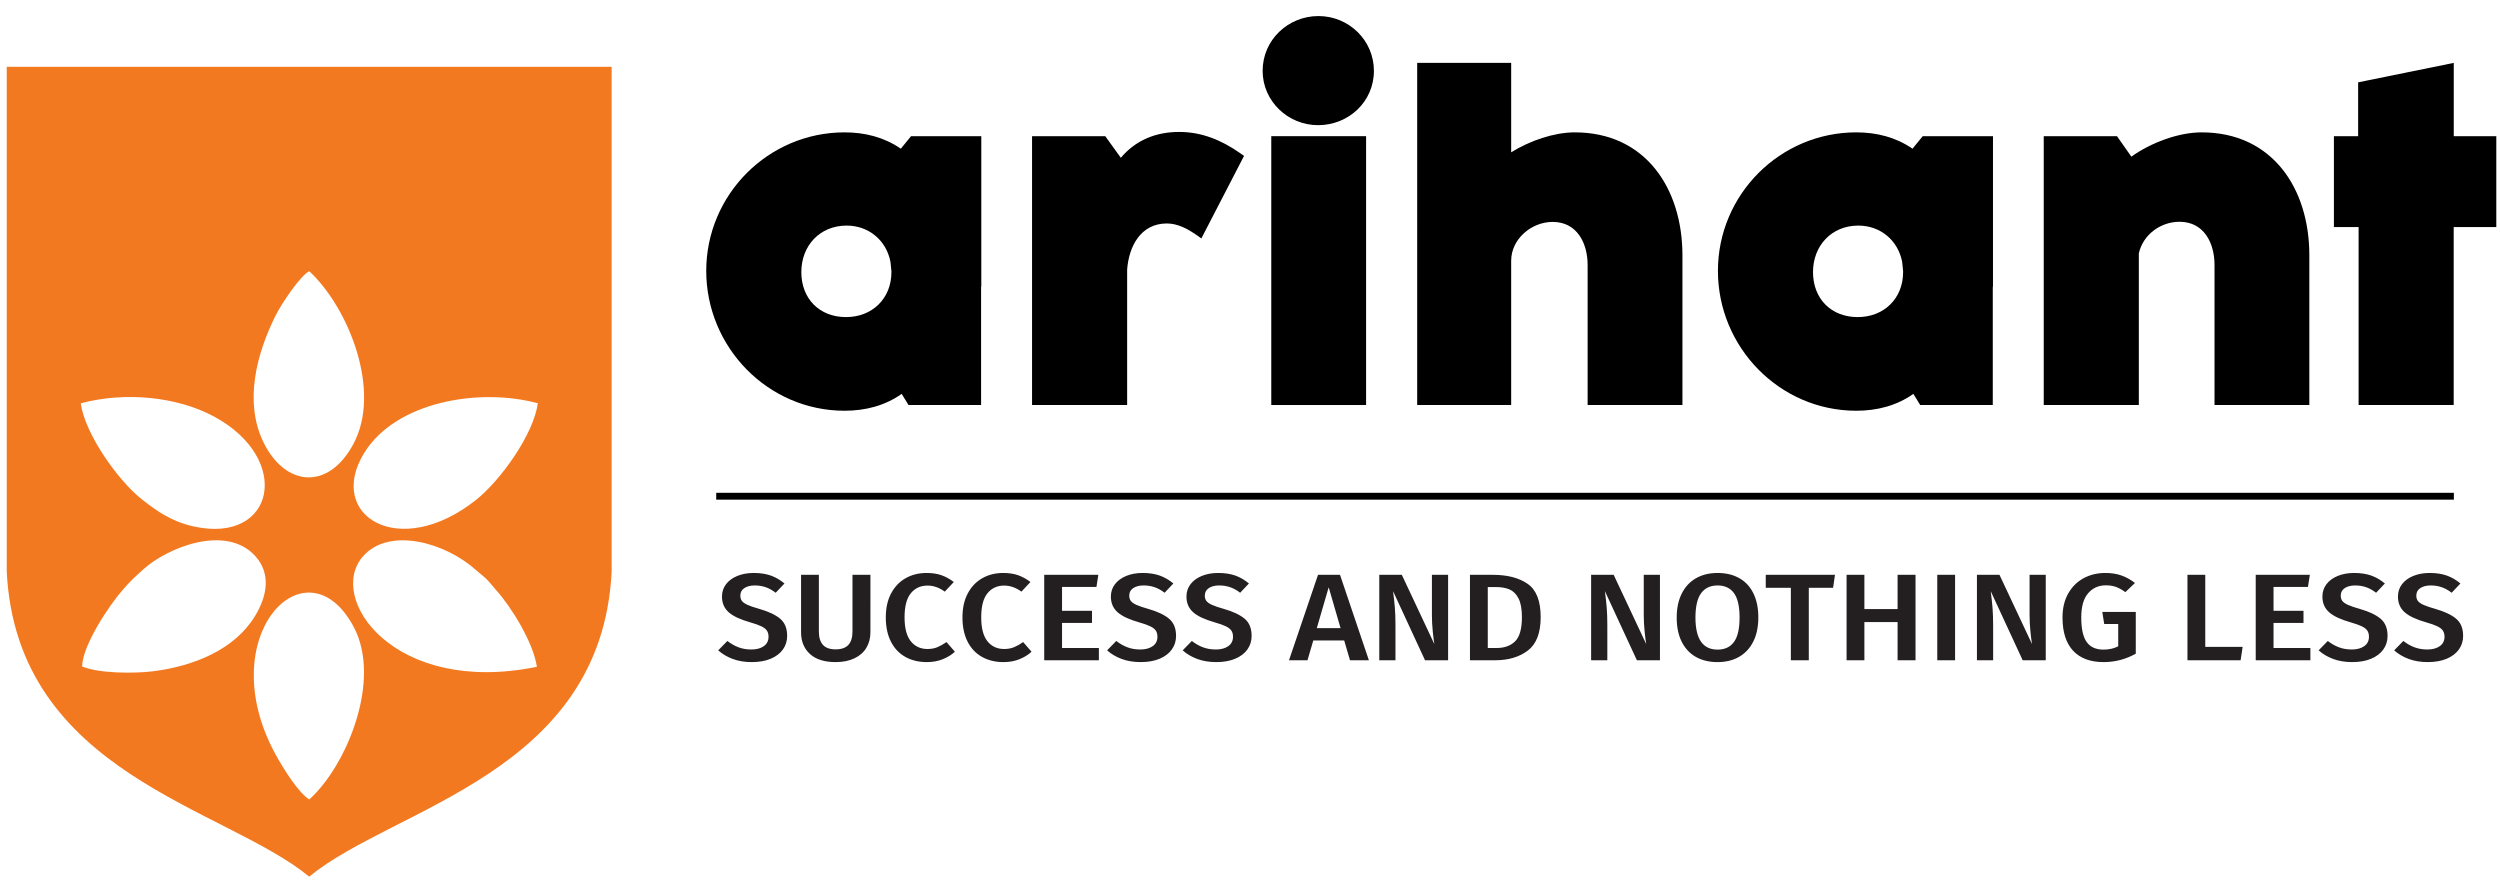
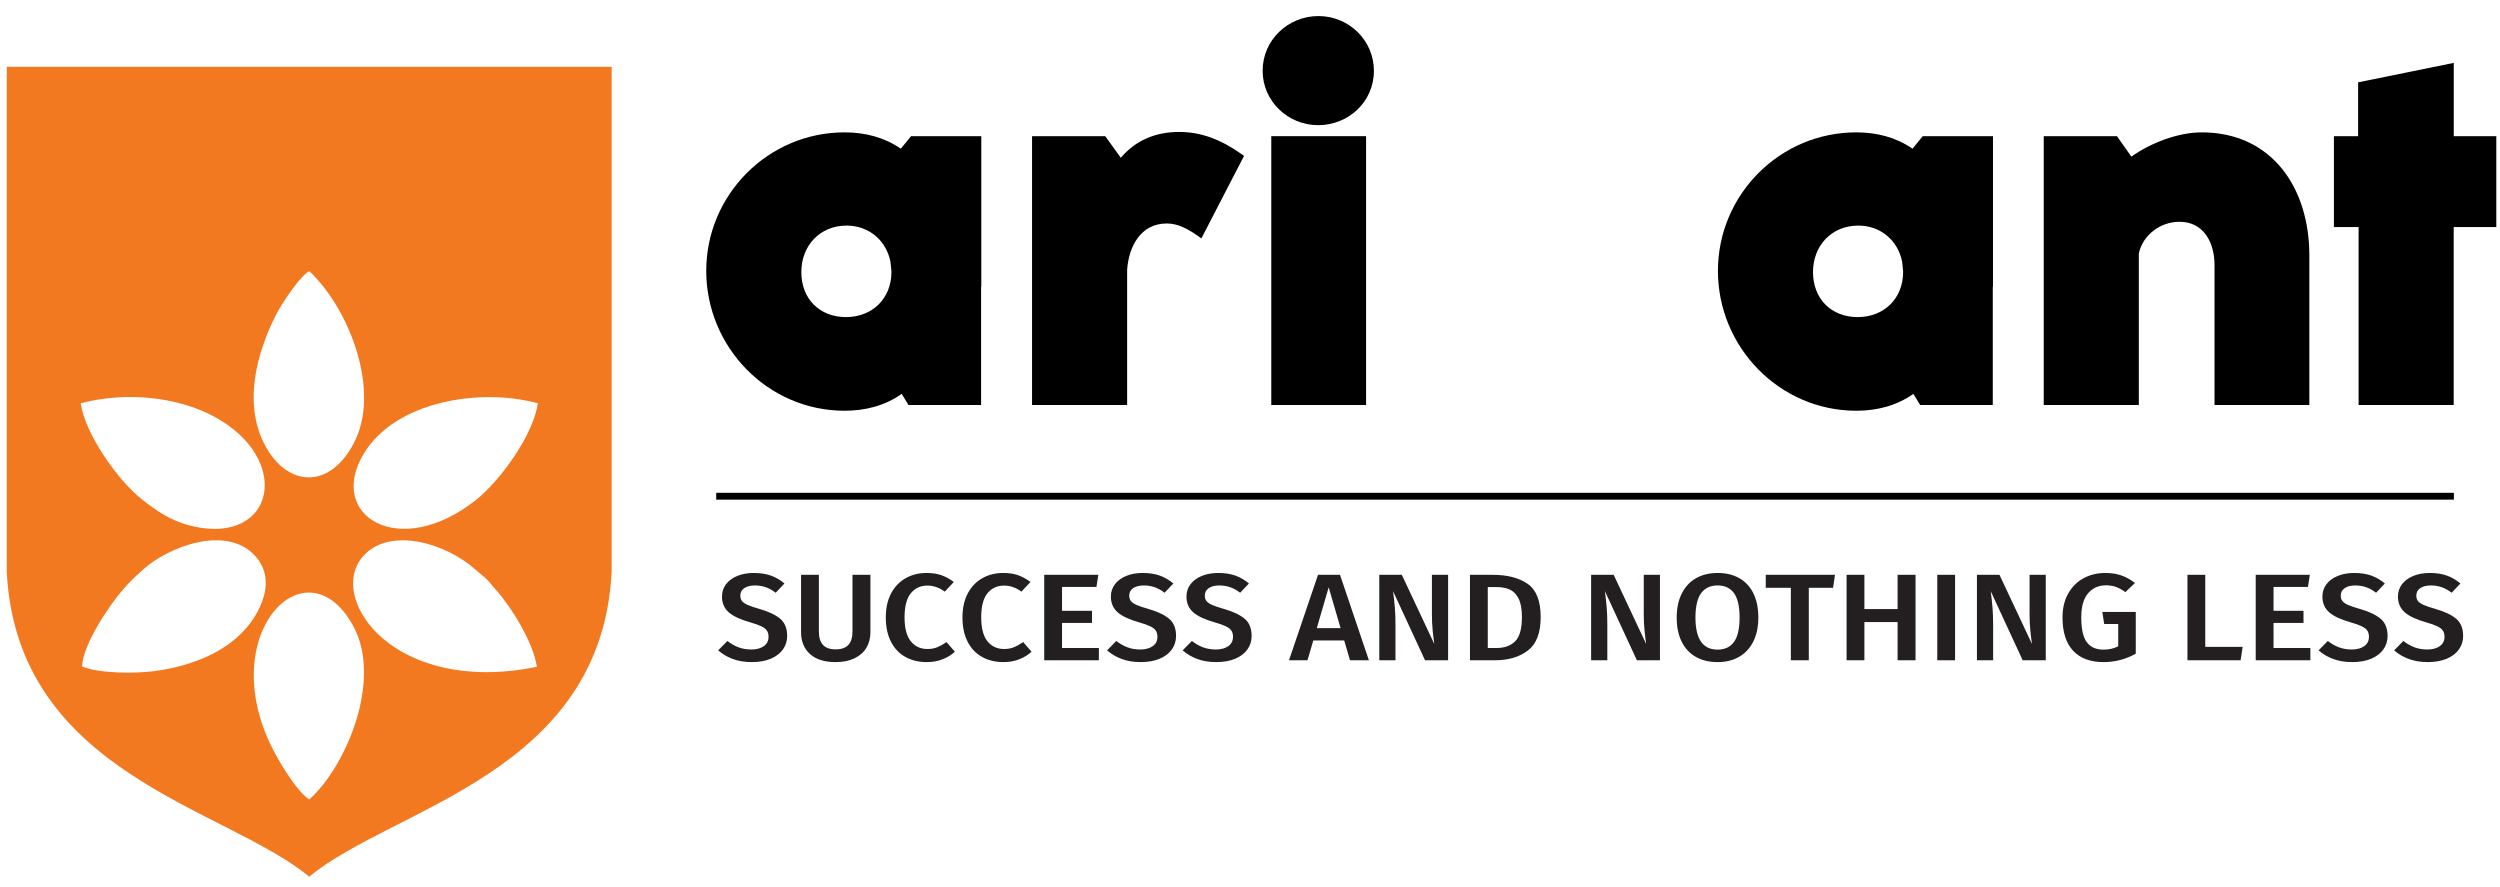
<svg xmlns="http://www.w3.org/2000/svg" xml:space="preserve" data-sanitized-enable-background="new 0 0 1212 430" viewBox="0 0 1212 430" height="430px" width="1212px" y="0px" x="0px" id="Layer_1" version="1.1">
  <g>
    <path d="M3.271,32.382h146.627h146.628v244.777C291.595,375.11,190.839,391.317,149.898,425   C108.959,391.317,8.202,375.11,3.271,277.159V32.382z M149.93,387.58c17.955-16.076,35.374-57.726,21.531-83.685   c-22.881-42.914-69.101,4.414-37.992,61.613C137.357,372.652,144.662,384.302,149.93,387.58 M39.148,195.52   c1.999,14.771,18.047,37.434,29.652,46.573c6.922,5.451,14.094,10.647,24.925,13.089c39.378,8.884,48.453-32.541,10.031-53.248   C86.002,192.366,60.936,189.731,39.148,195.52 M39.802,323.096c7.971,3.424,25.518,3.487,34.611,2.317   c19.387-2.496,39.257-10.326,49.273-26.84c5.818-9.592,7.797-20.408,0.098-28.958c-14.139-15.698-42.645-4.179-54.343,6.446   c-4.127,3.746-5.786,5.185-9.579,9.479C52.619,293.727,39.981,313.049,39.802,323.096 M149.931,131.472   c-4.286,2.118-13.379,15.578-16.424,21.712c-9.038,18.201-15.298,41.554-5.811,61.158c10.292,21.259,31.256,23.94,43.632,0.901   C185.185,189.446,168.942,149.151,149.931,131.472 M260.28,323.26c-1.653-11.565-12.306-28.985-19.982-37.44   c-1.631-1.797-2.544-3.172-4.311-4.93c-1.854-1.838-3.334-2.816-5.266-4.554c-14.784-13.321-41.901-21.014-54.649-6.724   C158,289.872,190.941,337.448,260.28,323.26 M260.733,195.521c-27.798-7.635-68.848-1.091-84.288,24.262   c-18.397,30.21,17.078,52.151,54.313,22.587C242.593,232.973,258.669,210.652,260.733,195.521" fill="#F37920" />
    <rect height="3.319" width="842.409" y="238.91" x="347.225" />
    <polygon points="1143.454,110.083 1131.479,110.083 1131.479,66.018 1143.223,66.018 1143.223,39.915 1189.584,30.487    1189.584,66.018 1210.208,66.018 1210.208,110.083 1189.551,110.083 1189.551,196.352 1143.454,196.352" />
    <path d="M1036.903,122.846v73.507h-46.098V66.018h35.507l6.973,9.932c9.423-6.77,22.875-11.781,34.058-11.781   c34.364,0,52.222,27.289,52.222,59.518v72.666H1073.6v-67.94c0-10.627-5.153-20.897-16.936-20.897   C1047.449,107.514,1038.931,113.739,1036.903,122.846" />
    <path d="M922.631,131.529l-0.472-4.668c-2.081-10.428-10.586-17.497-21.254-17.497c-12.956,0-21.959,9.728-21.959,22.541   c0,12.877,8.756,21.822,21.659,21.822c12.73,0,22.025-8.998,22.025-21.822V131.529L922.631,131.529z M966.099,138.976v57.376   h-35.187l-3.311-5.403c-8.13,5.753-17.645,8.176-27.695,8.176c-37.169,0-67.056-30.803-67.056-67.803   c0-36.976,30.091-67.154,67.056-67.154c9.851,0,19.229,2.352,27.275,7.924l4.962-6.075h34.056v72.958H966.099z" />
-     <path d="M732.618,73.83c8.99-5.592,20.794-9.662,30.806-9.662c34.4,0,52.222,27.339,52.222,59.587v72.596h-45.965V128.48   c0-10.625-5.152-20.898-16.937-20.898c-10.287,0-20.126,8.268-20.126,18.845v69.925h-45.566V30.483h45.566V73.83z" />
    <rect height="130.334" width="45.965" y="66.018" x="616.315" />
    <path d="M638.999,60.681c-14.603,0-26.875-11.647-26.875-26.344c0-14.922,12.295-26.552,27.074-26.552   c14.715,0,26.873,11.753,26.873,26.552C666.071,49.313,653.801,60.681,638.999,60.681" />
    <path d="M546.438,130.765v65.587h-46.097V66.018h35.486l7.553,10.479c7.115-8.444,16.849-12.533,28.273-12.533   c11.029,0,20.56,4.007,29.504,10.248l1.956,1.365l-20.682,39.997l-2.547-1.765c-4.196-2.906-8.983-5.472-14.218-5.472   C553.007,108.336,547.225,119.498,546.438,130.765" />
    <path d="M432.164,131.529l-0.472-4.668c-2.08-10.428-10.584-17.497-21.252-17.497c-12.958,0-21.957,9.728-21.957,22.541   c0,12.877,8.755,21.822,21.657,21.822c12.731,0,22.023-8.998,22.023-21.822L432.164,131.529L432.164,131.529z M475.633,138.976   v57.376h-35.186l-3.31-5.403c-8.13,5.753-17.646,8.176-27.696,8.176c-37.17,0-67.055-30.803-67.055-67.803   c0-36.976,30.09-67.154,67.055-67.154c9.852,0,19.228,2.352,27.275,7.924l4.963-6.075h34.053v72.958H475.633z" />
    <path d="M365.391,277.775c3.185,0,5.953,0.417,8.31,1.257c2.355,0.84,4.557,2.119,6.607,3.837l-4.251,4.494   c-1.617-1.237-3.238-2.139-4.875-2.697c-1.636-0.56-3.391-0.84-5.264-0.84c-2.093,0-3.783,0.429-5.072,1.288   c-1.285,0.859-1.929,2.068-1.929,3.629c0,1.039,0.251,1.896,0.752,2.576c0.502,0.678,1.405,1.318,2.712,1.918   c1.31,0.6,3.25,1.258,5.823,1.979c4.45,1.279,7.795,2.866,10.043,4.764c2.245,1.898,3.369,4.665,3.369,8.303   c0,2.477-0.688,4.673-2.062,6.592c-1.375,1.917-3.346,3.415-5.921,4.494c-2.572,1.079-5.626,1.617-9.158,1.617   c-3.445,0-6.53-0.508-9.257-1.529c-2.727-1.019-5.069-2.407-7.034-4.164l4.45-4.555c1.746,1.357,3.555,2.387,5.431,3.086   c1.874,0.7,3.947,1.05,6.214,1.05c2.485,0,4.495-0.541,6.019-1.619c1.527-1.079,2.288-2.597,2.288-4.556   c0-1.197-0.261-2.188-0.785-2.965c-0.521-0.779-1.417-1.48-2.683-2.099c-1.262-0.618-3.095-1.269-5.494-1.947   c-4.8-1.358-8.264-2.998-10.403-4.915c-2.136-1.918-3.205-4.436-3.205-7.553c0-2.277,0.657-4.273,1.961-5.991   c1.312-1.72,3.13-3.058,5.465-4.017C359.776,278.253,362.425,277.775,365.391,277.775 M421.978,306.542   c0,2.797-0.642,5.286-1.928,7.463c-1.288,2.178-3.207,3.887-5.757,5.123c-2.554,1.24-5.617,1.859-9.192,1.859   c-5.407,0-9.551-1.307-12.429-3.925c-2.881-2.618-4.317-6.125-4.317-10.521v-27.867h8.633v27.447c0,2.918,0.665,5.098,1.995,6.535   c1.331,1.438,3.37,2.157,6.118,2.157c2.791,0,4.853-0.719,6.183-2.157c1.33-1.438,1.996-3.617,1.996-6.535v-27.447h8.699V306.542   L421.978,306.542z M449.192,277.775c2.748,0,5.146,0.358,7.198,1.079c2.047,0.718,4.053,1.816,6.019,3.295l-4.382,4.675   c-2.662-1.959-5.455-2.938-8.375-2.938c-3.359,0-6.051,1.238-8.08,3.716c-2.029,2.479-3.045,6.375-3.045,11.688   c0,5.194,1.007,9.05,3.012,11.568c2.006,2.517,4.711,3.775,8.112,3.775c1.787,0,3.378-0.289,4.775-0.868   c1.394-0.581,2.879-1.41,4.448-2.49l4.057,4.677c-1.527,1.438-3.455,2.637-5.791,3.596c-2.333,0.96-4.939,1.438-7.819,1.438   c-3.925,0-7.391-0.838-10.4-2.517c-3.011-1.678-5.342-4.144-7-7.401c-1.656-3.256-2.484-7.183-2.484-11.777   c0-4.515,0.862-8.391,2.584-11.628c1.723-3.235,4.076-5.692,7.065-7.371C442.073,278.613,445.442,277.775,449.192,277.775    M486.354,277.775c2.744,0,5.145,0.358,7.195,1.079c2.05,0.718,4.055,1.816,6.018,3.295l-4.381,4.675   c-2.662-1.959-5.454-2.938-8.375-2.938c-3.356,0-6.051,1.238-8.08,3.716c-2.028,2.479-3.042,6.375-3.042,11.688   c0,5.194,1.003,9.05,3.009,11.568c2.005,2.517,4.711,3.775,8.112,3.775c1.787,0,3.381-0.289,4.777-0.868   c1.395-0.581,2.877-1.41,4.446-2.49l4.058,4.677c-1.527,1.438-3.455,2.637-5.791,3.596c-2.334,0.96-4.938,1.438-7.817,1.438   c-3.923,0-7.393-0.838-10.403-2.517c-3.008-1.678-5.34-4.144-6.998-7.401c-1.658-3.256-2.488-7.183-2.488-11.777   c0-4.515,0.862-8.391,2.585-11.628c1.723-3.235,4.078-5.692,7.066-7.371C479.232,278.613,482.601,277.775,486.354,277.775    M532.474,278.674l-0.918,5.874h-16.68v11.566h14.523v5.873h-14.523v12.166h17.859v5.935h-26.496v-41.415L532.474,278.674   L532.474,278.674z M553.929,277.775c3.188,0,5.954,0.417,8.312,1.257c2.354,0.84,4.558,2.119,6.605,3.837l-4.251,4.494   c-1.616-1.237-3.239-2.139-4.875-2.697c-1.634-0.56-3.389-0.84-5.265-0.84c-2.094,0-3.784,0.429-5.071,1.288   c-1.286,0.859-1.928,2.068-1.928,3.629c0,1.039,0.25,1.896,0.752,2.576c0.502,0.678,1.406,1.318,2.713,1.918   c1.309,0.6,3.25,1.258,5.826,1.979c4.447,1.279,7.792,2.866,10.041,4.764c2.246,1.898,3.368,4.665,3.368,8.303   c0,2.477-0.689,4.673-2.062,6.592c-1.373,1.917-3.345,3.415-5.917,4.494c-2.575,1.079-5.629,1.617-9.16,1.617   c-3.445,0-6.531-0.508-9.258-1.529c-2.727-1.019-5.069-2.407-7.032-4.164l4.447-4.555c1.746,1.357,3.555,2.387,5.43,3.086   c1.878,0.7,3.949,1.05,6.218,1.05c2.483,0,4.492-0.541,6.02-1.619c1.526-1.079,2.286-2.597,2.286-4.556   c0-1.197-0.263-2.188-0.785-2.965c-0.522-0.779-1.417-1.48-2.684-2.099c-1.263-0.618-3.096-1.269-5.494-1.947   c-4.798-1.358-8.265-2.998-10.401-4.915c-2.136-1.918-3.208-4.436-3.208-7.553c0-2.277,0.656-4.273,1.963-5.991   c1.309-1.72,3.129-3.058,5.463-4.017C548.317,278.253,550.964,277.775,553.929,277.775 M590.564,277.775   c3.185,0,5.954,0.417,8.309,1.257c2.355,0.84,4.558,2.119,6.607,3.837l-4.252,4.494c-1.614-1.237-3.238-2.139-4.875-2.697   c-1.636-0.56-3.391-0.84-5.263-0.84c-2.095,0-3.785,0.429-5.071,1.288c-1.287,0.859-1.932,2.068-1.932,3.629   c0,1.039,0.251,1.896,0.751,2.576c0.504,0.678,1.408,1.318,2.715,1.918c1.31,0.6,3.25,1.258,5.823,1.979   c4.451,1.279,7.796,2.866,10.044,4.764c2.244,1.898,3.368,4.665,3.368,8.303c0,2.477-0.688,4.673-2.061,6.592   c-1.375,1.917-3.348,3.415-5.921,4.494s-5.625,1.617-9.158,1.617c-3.447,0-6.53-0.508-9.257-1.529   c-2.727-1.019-5.069-2.407-7.035-4.164l4.451-4.555c1.745,1.357,3.555,2.387,5.431,3.086c1.875,0.7,3.947,1.05,6.215,1.05   c2.483,0,4.492-0.541,6.017-1.619c1.528-1.079,2.289-2.597,2.289-4.556c0-1.197-0.261-2.188-0.784-2.965   c-0.524-0.779-1.417-1.48-2.683-2.099c-1.262-0.618-3.095-1.269-5.494-1.947c-4.799-1.358-8.266-2.998-10.403-4.915   c-2.136-1.918-3.205-4.436-3.205-7.553c0-2.277,0.654-4.273,1.961-5.991c1.31-1.72,3.13-3.058,5.466-4.017   C584.949,278.253,587.6,277.775,590.564,277.775 M654.479,320.089l-2.814-9.592h-14.979l-2.813,9.592h-8.963l14.064-41.415h10.664   l13.999,41.415H654.479z M638.385,304.505h11.515l-5.756-19.777L638.385,304.505z M702.038,320.089h-11.188l-15.501-33.505   c0.392,2.958,0.686,5.636,0.883,8.03c0.195,2.398,0.293,5.256,0.293,8.569v16.904h-7.851v-41.415H679.6l15.767,33.563   c-0.263-1.6-0.522-3.705-0.785-6.321c-0.261-2.618-0.391-5.226-0.391-7.823v-19.418h7.848V320.089L702.038,320.089z    M723.761,278.674c7.02,0,12.637,1.456,16.844,4.374c4.208,2.916,6.315,8.291,6.315,16.122c0,7.673-2.073,13.077-6.216,16.214   c-4.144,3.136-9.398,4.705-15.769,4.705h-12.297v-41.415H723.761z M721.274,284.606v29.547h4.251c3.838,0,6.848-1.088,9.03-3.266   c2.178-2.176,3.27-6.082,3.27-11.718c0-3.915-0.556-6.94-1.667-9.08c-1.113-2.136-2.574-3.585-4.385-4.344   c-1.81-0.759-3.979-1.14-6.51-1.14H721.274L721.274,284.606z M804.748,320.089h-11.186l-15.506-33.505   c0.392,2.958,0.688,5.636,0.887,8.03c0.195,2.398,0.29,5.256,0.29,8.569v16.904h-7.852v-41.415h10.929l15.766,33.563   c-0.263-1.6-0.524-3.705-0.784-6.321c-0.264-2.618-0.395-5.226-0.395-7.823v-19.418h7.851V320.089z M832.684,277.775   c4.054,0,7.566,0.838,10.533,2.517c2.966,1.678,5.242,4.135,6.833,7.371c1.592,3.237,2.388,7.131,2.388,11.686   c0,4.516-0.805,8.394-2.418,11.629c-1.615,3.236-3.903,5.713-6.87,7.432c-2.966,1.719-6.454,2.577-10.467,2.577   c-4.056,0-7.566-0.839-10.533-2.517c-2.964-1.678-5.253-4.137-6.866-7.371c-1.612-3.236-2.421-7.134-2.421-11.688   c0-4.476,0.809-8.342,2.421-11.596c1.613-3.258,3.912-5.747,6.898-7.465C825.172,278.634,828.669,277.775,832.684,277.775    M832.684,283.827c-3.49,0-6.15,1.248-7.98,3.747c-1.832,2.497-2.75,6.442-2.75,11.836c0,10.35,3.579,15.522,10.73,15.522   c3.489,0,6.137-1.237,7.948-3.715c1.811-2.479,2.713-6.435,2.713-11.869c0-5.393-0.902-9.328-2.713-11.806   C838.82,285.065,836.173,283.827,832.684,283.827 M889.597,278.674l-0.917,6.292h-11.775v35.123h-8.7v-35.123h-12.168v-6.292   H889.597z M919.95,320.089v-18.521h-16.093v18.521h-8.636v-41.415h8.636v16.602h16.093v-16.602h8.703v41.415H919.95z    M947.821,320.089h-8.638v-41.415h8.638V320.089z M991.784,320.089h-11.188l-15.504-33.505c0.393,2.958,0.688,5.636,0.884,8.03   c0.196,2.398,0.295,5.256,0.295,8.569v16.904h-7.852v-41.415h10.926l15.767,33.563c-0.262-1.6-0.525-3.705-0.785-6.321   c-0.261-2.618-0.392-5.226-0.392-7.823v-19.418h7.849V320.089L991.784,320.089z M1020.636,277.775c2.966,0,5.595,0.408,7.882,1.228   c2.289,0.818,4.46,2.025,6.512,3.625l-4.648,4.438c-1.611-1.162-3.129-2-4.543-2.518c-1.418-0.521-3.063-0.779-4.94-0.779   c-3.491,0-6.348,1.275-8.571,3.834c-2.222,2.558-3.335,6.473-3.335,11.746c0,5.516,0.882,9.492,2.649,11.928   c1.765,2.439,4.46,3.656,8.08,3.656c2.748,0,5.146-0.539,7.193-1.617v-10.789h-6.801l-0.918-5.873h16.227v20.258   c-4.887,2.718-10.078,4.076-15.569,4.076c-6.455,0-11.396-1.837-14.821-5.515c-3.42-3.675-5.133-9.048-5.133-16.124   c0-4.513,0.927-8.398,2.78-11.655c1.853-3.258,4.35-5.724,7.489-7.401C1013.31,278.613,1016.797,277.775,1020.636,277.775    M1069.112,278.674v34.94h18.12l-0.981,6.475h-25.776v-41.415H1069.112z M1119.812,278.674l-0.919,5.874h-16.682v11.566h14.525   v5.873h-14.525v12.166h17.863v5.935h-26.498v-41.415L1119.812,278.674L1119.812,278.674z M1141.27,277.775   c3.182,0,5.949,0.417,8.309,1.257c2.354,0.84,4.559,2.119,6.605,3.837l-4.251,4.494c-1.615-1.237-3.238-2.139-4.873-2.697   c-1.638-0.56-3.394-0.84-5.265-0.84c-2.097,0-3.785,0.429-5.073,1.288c-1.286,0.859-1.93,2.068-1.93,3.629   c0,1.039,0.251,1.896,0.754,2.576c0.502,0.678,1.406,1.318,2.715,1.918c1.31,0.6,3.247,1.258,5.822,1.979   c4.445,1.279,7.796,2.866,10.04,4.764c2.247,1.898,3.37,4.665,3.37,8.303c0,2.477-0.688,4.673-2.063,6.592   c-1.372,1.917-3.345,3.415-5.917,4.494c-2.575,1.079-5.628,1.617-9.159,1.617c-3.447,0-6.533-0.508-9.259-1.529   c-2.728-1.019-5.069-2.407-7.032-4.164l4.449-4.555c1.744,1.357,3.554,2.387,5.431,3.086c1.876,0.7,3.946,1.05,6.216,1.05   c2.483,0,4.492-0.541,6.018-1.619c1.527-1.079,2.289-2.597,2.289-4.556c0-1.197-0.263-2.188-0.786-2.965   c-0.521-0.779-1.417-1.48-2.681-2.099c-1.267-0.618-3.1-1.269-5.497-1.947c-4.797-1.358-8.262-2.998-10.399-4.915   c-2.137-1.918-3.206-4.436-3.206-7.553c0-2.277,0.654-4.273,1.96-5.991c1.311-1.72,3.129-3.058,5.465-4.017   C1135.653,278.253,1138.302,277.775,1141.27,277.775 M1177.902,277.775c3.186,0,5.952,0.417,8.312,1.257   c2.354,0.84,4.555,2.119,6.604,3.837l-4.25,4.494c-1.615-1.237-3.238-2.139-4.875-2.697c-1.638-0.56-3.394-0.84-5.264-0.84   c-2.096,0-3.786,0.429-5.072,1.288s-1.929,2.068-1.929,3.629c0,1.039,0.249,1.896,0.753,2.576c0.5,0.678,1.405,1.318,2.712,1.918   c1.31,0.6,3.25,1.258,5.822,1.979c4.45,1.279,7.796,2.866,10.044,4.764c2.243,1.898,3.368,4.665,3.368,8.303   c0,2.477-0.688,4.673-2.062,6.592c-1.375,1.917-3.345,3.415-5.922,4.494c-2.571,1.079-5.627,1.617-9.157,1.617   c-3.445,0-6.531-0.508-9.258-1.529c-2.728-1.019-5.068-2.407-7.034-4.164l4.45-4.555c1.746,1.357,3.556,2.387,5.43,3.086   c1.875,0.7,3.949,1.05,6.216,1.05c2.486,0,4.494-0.541,6.019-1.619c1.528-1.079,2.291-2.597,2.291-4.556   c0-1.197-0.265-2.188-0.787-2.965c-0.52-0.779-1.414-1.48-2.683-2.099c-1.265-0.618-3.097-1.269-5.493-1.947   c-4.802-1.358-8.266-2.998-10.403-4.915c-2.132-1.918-3.204-4.436-3.204-7.553c0-2.277,0.653-4.273,1.961-5.991   c1.312-1.72,3.13-3.058,5.464-4.017C1172.289,278.253,1174.937,277.775,1177.902,277.775" fill="#231F20" />
  </g>
</svg>